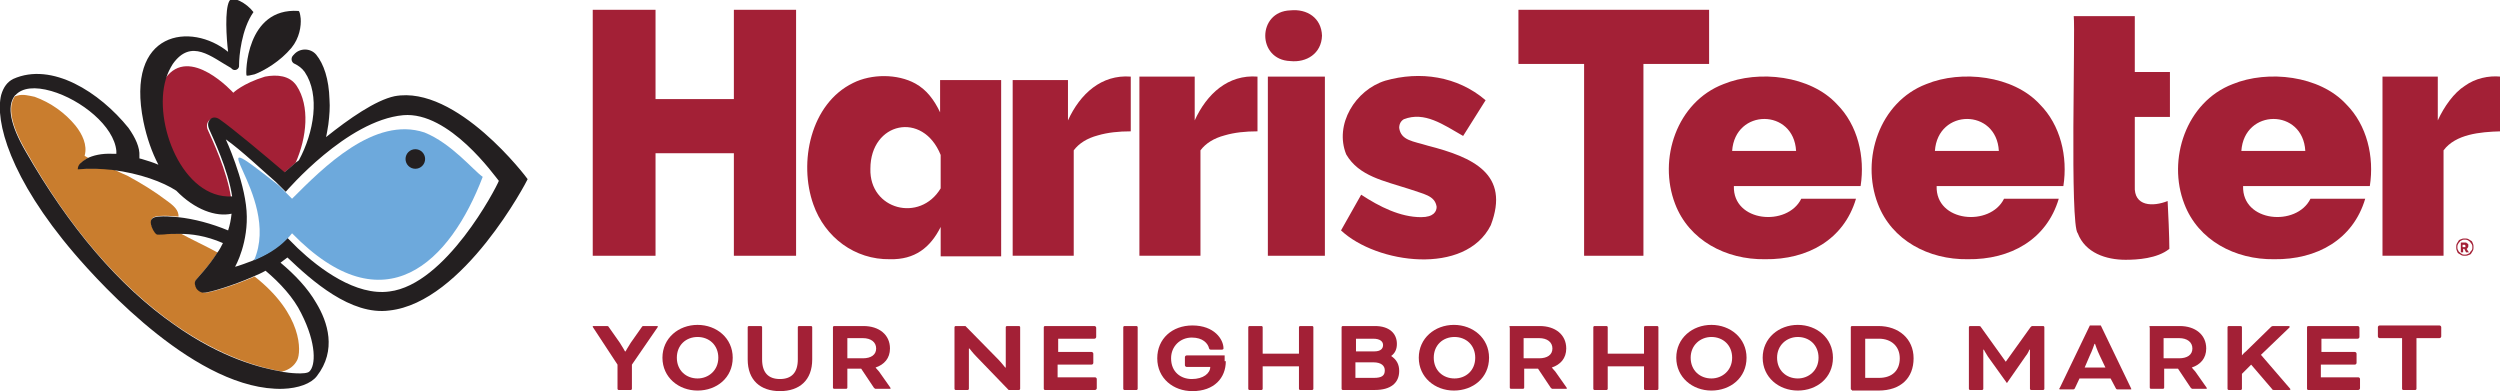
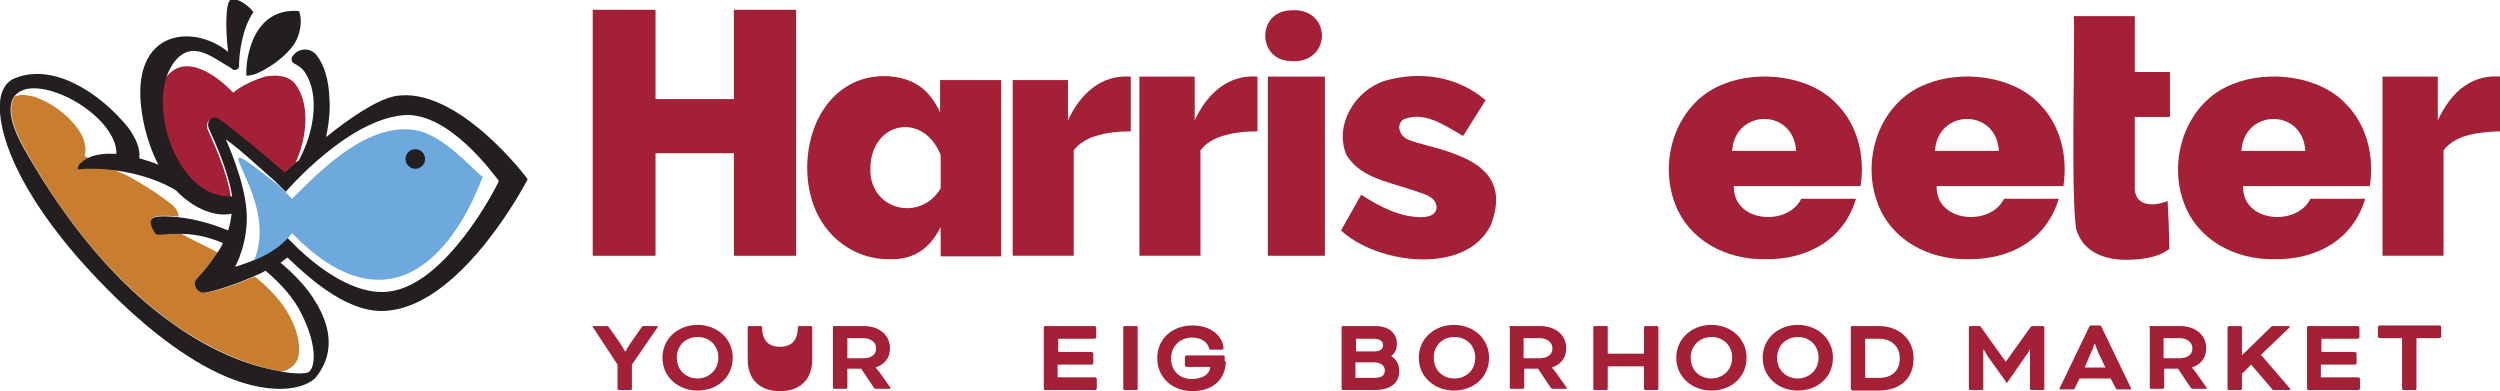
<svg xmlns="http://www.w3.org/2000/svg" version="1.1" id="Layer_1" x="0px" y="0px" width="434px" height="67.9px" viewBox="0 0 434 67.9" style="enable-background:new 0 0 434 67.9;" xml:space="preserve">
  <style type="text/css"> .st0{fill:#A32036;} .st1{fill:#C97D2E;} .st2{fill:#231F20;} .st3{fill:#6DA9DC;} </style>
  <polygon class="st0" points="113.8,1.7 102.9,1.7 102.9,44.4 113.8,44.4 113.8,26.6 127.4,26.6 127.4,44.4 138.2,44.4 138.2,1.7 127.4,1.7 127.4,17.2 113.8,17.2 " />
  <path class="st0" d="M190.6,23.5c1.7-0.5,3.6-0.7,5.7-0.7v-9.5c-5.1-0.4-8.8,3-10.9,7.6v-7h-9.6v30.5h10.6V26.1 C187.3,24.9,188.7,24,190.6,23.5z" />
  <path class="st0" d="M212.6,23.5c1.7-0.5,3.6-0.7,5.7-0.7v-9.5c-5.1-0.4-8.8,3-10.9,7.6v-7.6h-9.6v31.1h10.6V26.1 C209.3,24.9,210.7,24,212.6,23.5z" />
  <rect x="220.1" y="13.3" class="st0" width="9.9" height="31.1" />
  <path class="st0" d="M258.8,39.1c3.4-8.9-3.1-11.8-10.9-13.8c-2.6-0.8-4.7-0.9-5-3.1c0-0.7,0.3-1.2,0.8-1.5 c3.6-1.4,6.8,0.9,10.3,2.9l3.9-6.2c-4.9-4.2-11.4-5.1-17.4-3.4c-5.2,1.6-8.9,7.6-6.8,12.8c2.2,3.8,6.6,4.6,10.9,6 c2.5,0.9,4.5,1.1,4.8,3.1c0,0.8-0.5,1.8-2.7,1.8c-3.6,0-7.2-1.8-10.4-3.9l-3.5,6.2C239,45.8,254.4,47.9,258.8,39.1z" />
-   <polygon class="st0" points="263.6,11.1 275,11.1 275,44.4 285.3,44.4 285.3,11.1 296.7,11.1 296.7,1.7 263.6,1.7 " />
  <path class="st0" d="M354.1,18.1c-4.6-5-13.6-6-19.7-3.5c-8.1,3.1-11.4,13-8.4,20.8c2.4,6.3,8.8,9.7,15.6,9.6 c7.4,0.1,13.7-3.4,15.8-10.5h-9.5c-2.4,4.9-11.9,4.1-11.7-2.2h22C359,27.2,357.7,21.7,354.1,18.1z M335.9,26.2 c0.5-7.4,10.7-7.4,11.1,0H335.9z" />
  <g>
    <path class="st0" d="M407.3,18.1c-4.6-5-13.6-6-19.7-3.5c-8.1,3.1-11.4,13.1-8.4,20.8c2.4,6.3,8.8,9.7,15.6,9.6 c7.4,0.1,13.7-3.4,15.8-10.5h-9.5c-2.4,4.9-11.9,4.1-11.7-2.2h22C412.2,27.2,410.9,21.7,407.3,18.1z M389.1,26.2 c0.5-7.4,10.7-7.4,11.1,0H389.1z" />
  </g>
  <path class="st0" d="M318.9,18.1c-4.6-5-13.6-6-19.7-3.5c-8.1,3.1-11.4,13-8.4,20.8c2.4,6.3,8.8,9.7,15.6,9.6 c7.4,0.1,13.7-3.4,15.8-10.5h-9.5c-2.4,4.9-11.9,4.1-11.7-2.2h22C323.8,27.2,322.5,21.7,318.9,18.1z M300.7,26.2 c0.5-7.4,10.7-7.4,11.1,0H300.7z" />
  <g>
    <path class="st0" d="M370.6,2.8H360c0.3,2.5-0.7,36.3,0.7,37.7c1.3,3.4,4.9,4.6,8.3,4.6c2,0,5.5-0.2,7.6-1.9c0-1.9-0.2-6.7-0.3-8.3 c-2.5,1-5.9,1-5.7-2.6c0,0,0-12,0-12h6.1v-7.8h-6.1V2.8z" />
  </g>
  <g>
    <path class="st0" d="M427.9,14.9c-1.9,1.2-3.6,3.6-4.7,6v-7.6h-9.6v31.1h10.6V26.1c2.1-2.8,6.3-3.2,9.9-3.3v-9.5 C432,13.1,429.7,13.6,427.9,14.9z" />
  </g>
  <path class="st0" d="M158.9,14.5c-3.1-1.7-7.6-1.7-10.8-0.1c-7.4,3.6-9.5,13.8-6.9,21.1c2,5.7,7.2,9.6,13.3,9.5c4.3,0.1,7-2,8.8-5.6 v5.1h10.5V13.9h-10.6v5.6C162.2,17.4,160.9,15.6,158.9,14.5z M163.3,26.9l0,0.1v5.7c-3.6,6-12.4,3.7-12.2-3.4 C151.1,21.2,160.2,19.2,163.3,26.9z" />
  <g>
    <path class="st0" d="M103,56.9c-0.1-0.1-0.1-0.2-0.1-0.2c0-0.1,0-0.1,0.1-0.1h2.3c0.2,0,0.3,0,0.4,0.2l1.9,2.7 c0.4,0.6,0.9,1.5,0.9,1.5h0.1c0,0,0.5-0.9,0.9-1.5l1.9-2.7c0.1-0.2,0.2-0.2,0.4-0.2h2.3c0.1,0,0.1,0.1,0.1,0.1c0,0,0,0.1-0.1,0.2 l-4.4,6.4v4.2c0,0.1-0.1,0.2-0.2,0.2h-2.1c-0.1,0-0.2-0.1-0.2-0.2v-4.2L103,56.9z" />
    <path class="st0" d="M127.2,62.1c0,3.5-2.8,5.7-6.1,5.7c-3.3,0-6.1-2.3-6.1-5.7c0-3.4,2.8-5.7,6.1-5.7 C124.4,56.4,127.2,58.7,127.2,62.1z M117.5,62.1c0,2.2,1.6,3.6,3.6,3.6c1.9,0,3.6-1.4,3.6-3.6s-1.6-3.6-3.6-3.6 C119.1,58.5,117.5,59.9,117.5,62.1z" />
-     <path class="st0" d="M138.5,56.8c0-0.1,0.1-0.2,0.2-0.2h2.1c0.1,0,0.2,0.1,0.2,0.2v5.6c0,3.6-2.2,5.5-5.6,5.5 c-3.4,0-5.6-1.9-5.6-5.5v-5.6c0-0.1,0.1-0.2,0.2-0.2h2.1c0.1,0,0.2,0.1,0.2,0.2v5.6c0,2.3,1.1,3.4,3.1,3.4c2,0,3.1-1.1,3.1-3.4 V56.8z" />
+     <path class="st0" d="M138.5,56.8c0-0.1,0.1-0.2,0.2-0.2h2.1c0.1,0,0.2,0.1,0.2,0.2v5.6c0,3.6-2.2,5.5-5.6,5.5 c-3.4,0-5.6-1.9-5.6-5.5v-5.6c0-0.1,0.1-0.2,0.2-0.2h2.1c0.1,0,0.2,0.1,0.2,0.2c0,2.3,1.1,3.4,3.1,3.4c2,0,3.1-1.1,3.1-3.4 V56.8z" />
    <path class="st0" d="M144.6,56.8c0-0.1,0.1-0.2,0.2-0.2h5.1c2.7,0,4.6,1.5,4.6,3.9c0,1.7-1,2.8-2.5,3.3v0c0,0,0.3,0.4,0.6,0.7 l1.9,2.7c0.1,0.1,0.1,0.2,0.1,0.2c0,0.1,0,0.1-0.1,0.1H152c-0.1,0-0.2-0.1-0.3-0.2l-2.2-3.3h-2.4v3.3c0,0.1-0.1,0.2-0.2,0.2h-2.1 c-0.1,0-0.2-0.1-0.2-0.2V56.8z M147.1,58.7v3.5h2.7c1.4,0,2.3-0.6,2.3-1.7c0-1.1-0.9-1.8-2.3-1.8H147.1z" />
-     <path class="st0" d="M175.1,67.7l-5.6-5.8c-0.6-0.6-1.2-1.4-1.2-1.4h-0.1v7c0,0.1-0.1,0.2-0.2,0.2h-2.1c-0.1,0-0.2-0.1-0.2-0.2 V56.8c0-0.1,0.1-0.2,0.2-0.2h1.7l5.6,5.7c0.6,0.6,1.3,1.5,1.3,1.5h0.1v-7c0-0.1,0.1-0.2,0.2-0.2h2.1c0.1,0,0.2,0.1,0.2,0.2v10.7 c0,0.1-0.1,0.2-0.2,0.2H175.1z" />
    <path class="st0" d="M183.6,63v2.5h6.5c0.1,0,0.3,0.1,0.3,0.3v1.6c0,0.1-0.1,0.3-0.3,0.3h-8.7c-0.1,0-0.2-0.1-0.2-0.2V56.8 c0-0.1,0.1-0.2,0.2-0.2h8.6c0.1,0,0.3,0.1,0.3,0.3v1.6c0,0.1-0.1,0.3-0.3,0.3h-6.3v2.3h5.8c0.1,0,0.3,0.1,0.3,0.3v1.6 c0,0.1-0.1,0.3-0.3,0.3H183.6z" />
    <path class="st0" d="M197.5,67.5c0,0.1-0.1,0.2-0.2,0.2h-2.1c-0.1,0-0.2-0.1-0.2-0.2V56.8c0-0.1,0.1-0.2,0.2-0.2h2.1 c0.1,0,0.2,0.1,0.2,0.2V67.5z" />
    <path class="st0" d="M212.8,62.7c0,2.9-2,5.2-5.8,5.2c-3.3,0-6.1-2.2-6.1-5.7c0-3.4,2.6-5.7,6.1-5.7c3.8,0,5.4,2.4,5.4,4 c0,0.1-0.1,0.2-0.3,0.2h-1.9c-0.1,0-0.2,0-0.3-0.2c-0.2-0.9-1.1-1.9-3-1.9c-2,0-3.6,1.5-3.6,3.6c0,2.4,1.7,3.6,3.6,3.6 c2,0,3.2-1,3.2-2.1h-4.1c-0.1,0-0.3-0.1-0.3-0.3V62c0-0.1,0.1-0.3,0.3-0.3h6.6V62.7z" />
-     <path class="st0" d="M228,67.5c0,0.1-0.1,0.2-0.2,0.2h-2.1c-0.1,0-0.2-0.1-0.2-0.2v-3.9h-6.3v3.9c0,0.1-0.1,0.2-0.2,0.2h-2.1 c-0.1,0-0.2-0.1-0.2-0.2V56.8c0-0.1,0.1-0.2,0.2-0.2h2.1c0.1,0,0.2,0.1,0.2,0.2v4.6h6.3v-4.6c0-0.1,0.1-0.2,0.2-0.2h2.1 c0.1,0,0.2,0.1,0.2,0.2V67.5z" />
    <path class="st0" d="M233.1,67.7c-0.1,0-0.2-0.1-0.2-0.2V56.8c0-0.1,0.1-0.2,0.2-0.2h5.6c2.5,0,3.8,1.3,3.8,3.1 c0,0.9-0.3,1.6-1,2.1v0c0.9,0.6,1.4,1.4,1.4,2.6c0,2.1-1.5,3.3-4.2,3.3H233.1z M235.4,58.7v2.3h3.2c1.1,0,1.5-0.5,1.5-1.1 c0-0.6-0.5-1.1-1.7-1.1H235.4z M238.5,65.6c1.4,0,1.9-0.4,1.9-1.3c0-0.8-0.6-1.4-2-1.4h-3.1v2.7H238.5z" />
    <path class="st0" d="M258.5,62.1c0,3.5-2.8,5.7-6.1,5.7s-6.1-2.3-6.1-5.7c0-3.4,2.8-5.7,6.1-5.7S258.5,58.7,258.5,62.1z M248.9,62.1c0,2.2,1.6,3.6,3.6,3.6s3.6-1.4,3.6-3.6s-1.6-3.6-3.6-3.6S248.9,59.9,248.9,62.1z" />
    <path class="st0" d="M262,56.8c0-0.1,0.1-0.2,0.2-0.2h5.1c2.7,0,4.6,1.5,4.6,3.9c0,1.7-1,2.8-2.5,3.3v0c0,0,0.3,0.4,0.6,0.7 l1.9,2.7c0.1,0.1,0.1,0.2,0.1,0.2c0,0.1,0,0.1-0.1,0.1h-2.4c-0.1,0-0.2-0.1-0.3-0.2l-2.2-3.3h-2.4v3.3c0,0.1-0.1,0.2-0.2,0.2h-2.1 c-0.1,0-0.2-0.1-0.2-0.2V56.8z M264.5,58.7v3.5h2.7c1.4,0,2.3-0.6,2.3-1.7c0-1.1-0.9-1.8-2.3-1.8H264.5z" />
    <path class="st0" d="M287.9,67.5c0,0.1-0.1,0.2-0.2,0.2h-2.1c-0.1,0-0.2-0.1-0.2-0.2v-3.9h-6.3v3.9c0,0.1-0.1,0.2-0.2,0.2h-2.1 c-0.1,0-0.2-0.1-0.2-0.2V56.8c0-0.1,0.1-0.2,0.2-0.2h2.1c0.1,0,0.2,0.1,0.2,0.2v4.6h6.3v-4.6c0-0.1,0.1-0.2,0.2-0.2h2.1 c0.1,0,0.2,0.1,0.2,0.2V67.5z" />
    <path class="st0" d="M303.2,62.1c0,3.5-2.8,5.7-6.1,5.7c-3.3,0-6.1-2.3-6.1-5.7c0-3.4,2.8-5.7,6.1-5.7 C300.4,56.4,303.2,58.7,303.2,62.1z M293.5,62.1c0,2.2,1.6,3.6,3.6,3.6c1.9,0,3.6-1.4,3.6-3.6s-1.6-3.6-3.6-3.6 C295.2,58.5,293.5,59.9,293.5,62.1z" />
    <path class="st0" d="M318.2,62.1c0,3.5-2.8,5.7-6.1,5.7c-3.3,0-6.1-2.3-6.1-5.7c0-3.4,2.8-5.7,6.1-5.7 C315.4,56.4,318.2,58.7,318.2,62.1z M308.5,62.1c0,2.2,1.6,3.6,3.6,3.6c1.9,0,3.6-1.4,3.6-3.6s-1.6-3.6-3.6-3.6 C310.2,58.5,308.5,59.9,308.5,62.1z" />
    <path class="st0" d="M321.5,67.7c-0.1,0-0.2-0.1-0.2-0.2V56.8c0-0.1,0.1-0.2,0.2-0.2h4.6c3.5,0,6.1,2.2,6.1,5.6 c0,3.4-2.2,5.6-6.1,5.6H321.5z M323.8,58.7v6.9h2.4c2.3,0,3.6-1.3,3.6-3.4s-1.5-3.4-3.6-3.4H323.8z" />
    <path class="st0" d="M354.7,56.6c0.1,0,0.2,0.1,0.2,0.2v10.7c0,0.1-0.1,0.2-0.2,0.2h-2.1c-0.1,0-0.2-0.1-0.2-0.2v-6.8h-0.1 c0,0-0.2,0.6-0.7,1.2l-3.2,4.6l-3.3-4.6c-0.4-0.6-0.7-1.2-0.7-1.2h-0.1v6.8c0,0.1-0.1,0.2-0.2,0.2h-2.1c-0.1,0-0.2-0.1-0.2-0.2 V56.8c0-0.1,0.1-0.2,0.2-0.2h1.6c0.1,0,0.3,0.1,0.3,0.2l4.3,6h0l4.3-6c0.1-0.1,0.2-0.2,0.3-0.2H354.7z" />
    <path class="st0" d="M366.4,65.7H361l-0.8,1.7c-0.1,0.2-0.2,0.2-0.4,0.2h-2.2c-0.1,0-0.1-0.1-0.1-0.1c0-0.1,0-0.1,0.1-0.2l5.2-10.8 h1.9l5.2,10.8c0,0.1,0.1,0.2,0.1,0.2c0,0.1,0,0.1-0.1,0.1h-2.2c-0.2,0-0.3,0-0.4-0.2L366.4,65.7z M361.9,63.8h3.6l-1-2.1 c-0.4-0.8-0.8-2-0.8-2h-0.1c0,0-0.4,1.2-0.8,2L361.9,63.8z" />
    <path class="st0" d="M373.1,56.8c0-0.1,0.1-0.2,0.2-0.2h5.1c2.7,0,4.6,1.5,4.6,3.9c0,1.7-1,2.8-2.5,3.3v0c0,0,0.3,0.4,0.6,0.7 l1.9,2.7c0.1,0.1,0.1,0.2,0.1,0.2c0,0.1,0,0.1-0.1,0.1h-2.4c-0.1,0-0.2-0.1-0.3-0.2l-2.2-3.3h-2.4v3.3c0,0.1-0.1,0.2-0.2,0.2h-2.1 c-0.1,0-0.2-0.1-0.2-0.2V56.8z M375.6,58.7v3.5h2.7c1.4,0,2.3-0.6,2.3-1.7c0-1.1-0.9-1.8-2.3-1.8H375.6z" />
    <path class="st0" d="M392.5,61.6l5,5.8c0.1,0.1,0.1,0.1,0.1,0.2c0,0.1,0,0.1-0.2,0.1h-2.6c-0.2,0-0.3,0-0.4-0.2l-3.6-4.2l-1.6,1.6 v2.6c0,0.1-0.1,0.2-0.2,0.2h-2.1c-0.1,0-0.2-0.1-0.2-0.2V56.8c0-0.1,0.1-0.2,0.2-0.2h2.1c0.1,0,0.2,0.1,0.2,0.2v4.9h0 c0,0,0.3-0.4,0.7-0.7l4.3-4.2c0.2-0.2,0.3-0.2,0.5-0.2h2.6c0.1,0,0.2,0.1,0.2,0.1c0,0.1,0,0.1-0.1,0.2L392.5,61.6z" />
    <path class="st0" d="M402.9,63v2.5h6.5c0.1,0,0.3,0.1,0.3,0.3v1.6c0,0.1-0.1,0.3-0.3,0.3h-8.7c-0.1,0-0.2-0.1-0.2-0.2V56.8 c0-0.1,0.1-0.2,0.2-0.2h8.6c0.1,0,0.3,0.1,0.3,0.3v1.6c0,0.1-0.1,0.3-0.3,0.3h-6.3v2.3h5.8c0.1,0,0.3,0.1,0.3,0.3v1.6 c0,0.1-0.1,0.3-0.3,0.3H402.9z" />
    <path class="st0" d="M413.1,58.7c-0.1,0-0.3-0.1-0.3-0.3v-1.6c0-0.1,0.1-0.3,0.3-0.3h10.4c0.1,0,0.3,0.1,0.3,0.3v1.6 c0,0.1-0.1,0.3-0.3,0.3h-4v8.8c0,0.1-0.1,0.2-0.2,0.2h-2.1c-0.1,0-0.2-0.1-0.2-0.2v-8.8H413.1z" />
  </g>
  <path class="st0" d="M229.5,6.2c-0.1-3.1-2.6-4.7-5.5-4.4c-5.8,0.2-5.8,8.6,0,8.8C226.8,10.9,229.4,9.3,229.5,6.2z" />
  <path class="st0" d="M40.1,34.3c-0.7-4.7-3.3-10.1-4-11.7c-0.3-0.6-0.2-1.3,0.2-1.7c0.4-0.4,1-0.4,1.6,0c2.3,1.6,7.9,6.2,11.3,9.2 c0.6-0.5,1.3-1.1,2.1-1.8c2-4.5,2.5-9.9,0.2-13.4c-1.2-1.8-3.4-2-5.5-1.6c-3.9,1.2-5.5,2.8-5.5,2.8c0,0-7.6-8.4-11.8-2.5 c-0.1,0.1-0.2,0.2-0.2,0.3C26.4,21.5,31.6,34.8,40.1,34.3z" />
  <path class="st1" d="M35.2,50.7c-0.4-0.1-0.7-0.3-1-0.7c-0.4-0.5-0.4-1.1-0.1-1.5c0.3-0.4,2.1-2.2,3.7-4.7c0,0-0.1,0-0.1,0 c-1.6-0.9-4.8-2.4-6.4-3.3c-1.1,0-2,0.1-2.7,0.1c-0.5,0-1.1,0.1-1.3,0c-0.5-0.3-1.3-1.6-1-2.4c0-0.2,0.2-0.6,1.3-0.7c0,0,0,0,0,0 c1.1-0.1,2.2,0,3.4,0.1c0-1.1-0.7-1.8-2.1-2.8c-2.1-1.6-4.4-3-6.8-4.3c-0.2-0.1-1.2-0.5-2.4-1.1c-1.9-0.2-3.9-0.3-6-0.1 c0-0.3,0.1-0.7,0.4-1c0.3-0.3,0.7-0.6,1.2-0.9c-0.4-0.2-0.7-0.4-0.6-0.4c0.5-1.8-0.4-3.7-1.6-5.2c-1.8-2.2-4.3-4-7.1-5 C5,16.6,4,16.3,3,16.6c-0.1,0-0.2,0.1-0.4,0.1c-1.3,1.8-0.7,5,1.9,9.5c7.5,13.3,16.2,23.4,25.9,30.2c8.2,5.7,15,7.5,18.6,8.1 c1.2-0.3,2.1-1,2.6-2c0.7-1.4,1-7.9-7.4-14.5c-3.6,1.6-7.4,2.7-8.4,2.8C35.5,50.8,35.4,50.8,35.2,50.7z" />
  <g>
    <path class="st2" d="M42.8,13.1c0.1,0.1,0.6,0,1.4-0.2c1.6-0.6,4.4-2.2,6.4-4.6c1.4-1.7,1.7-3.8,1.6-5.1c-0.1-0.8-0.2-1.3-0.4-1.3 C42.7,1.3,42.6,12.8,42.8,13.1z" />
    <path class="st2" d="M68.5,16.7c-3.3,0.7-7.9,3.9-11.9,7.1c0.1-0.3,0.1-0.6,0.2-1c0.1-0.4,0.1-0.8,0.2-1.2c0.2-1.6,0.3-3,0.2-4.3 c-0.1-3.6-1-6.2-2.3-7.8c-1-1.2-2.9-1.2-3.9,0c0,0-0.1,0.1-0.1,0.1l0,0c-0.5,0.5-0.3,1.3,0.3,1.5c0.6,0.3,1.2,0.7,1.7,1.4 c2.7,4,1.6,10.5-1,15.3c-0.1,0.1-0.2,0.2-0.4,0.3c-0.8,0.7-1.5,1.3-2.1,1.8c-3.4-2.9-9-7.6-11.3-9.2c-0.6-0.4-1.2-0.4-1.6,0 c-0.4,0.4-0.5,1-0.2,1.7c0.7,1.6,3.3,7,4,11.7c-8.6,0.5-13.8-12.8-11.5-20.4c0.3-1,0.7-1.8,1.2-2.6c3.2-4.5,6.7-1.2,10.1,0.7 c0,0,0.1,0.1,0.2,0.2c0.5,0.4,1.3,0,1.2-0.7c0-1.5,0.4-6.2,2.5-9.2c-1.2-1.6-3.7-2.9-4.2-1.9C39,1.7,39.3,6.6,39.6,9 c-6.4-5.2-17.9-3.7-14.7,12.1c0.6,2.9,1.5,5.4,2.6,7.5c-0.9-0.4-1.9-0.7-2.9-1l-0.4-0.1l0-0.4c0.1-1.5-0.7-3.2-1.9-4.9 C17.3,16,9,10.7,2.3,13.7c-1,0.5-1.7,1.4-2.1,2.8C-0.9,21,1.7,30.9,12.9,44c4.8,5.6,21.5,23.9,36.2,23.5c2.7-0.1,4.9-0.9,5.9-2.2 c3.5-4.5,1.9-9.4-0.1-12.7c-1.5-2.6-3.7-4.9-6.2-7c0.4-0.3,0.8-0.6,1.2-0.9c4.2,4,11,10.1,17.7,9.2c12.9-1.4,23.9-22.5,24-22.8 C91.5,30.9,79.3,14.7,68.5,16.7z M52.3,54.4c2.7,5.3,2.5,9.1,1.4,10.1c-0.6,0.6-3.9,0.2-4.3,0.1c-0.1,0-0.3,0-0.5-0.1 c-3.6-0.6-10.4-2.3-18.6-8.1c-9.6-6.7-18.3-16.9-25.9-30.2c-2.6-4.5-3.2-7.7-1.9-9.5c0.1-0.1,0.1-0.2,0.2-0.2 c1.2-1.3,3.4-1.5,6.2-0.7c5.2,1.5,10.9,6.1,11.3,10.4l0,0.5l-0.6,0c-2-0.1-3.5,0.3-4.5,0.8c-0.5,0.3-0.9,0.6-1.2,0.9 c-0.3,0.3-0.4,0.7-0.4,1c2.1-0.2,4.1-0.1,6,0.1c4.8,0.6,8.8,2.1,11.1,3.6c3.2,3.3,6.9,4.6,9.6,4c-0.1,1-0.3,2-0.6,2.9 c-2.9-1.2-5.9-2-8.7-2.3c-1.2-0.1-2.3-0.2-3.4-0.1c0,0,0,0,0,0c-1.1,0.1-1.2,0.5-1.3,0.7c-0.2,0.8,0.6,2.2,1,2.4 c0.2,0.1,0.8,0,1.3,0c0.7-0.1,1.6-0.1,2.7-0.1c2,0,4.5,0.3,7.5,1.6c-0.3,0.6-0.6,1.2-1,1.7c-1.6,2.5-3.4,4.3-3.7,4.7 c-0.3,0.4-0.2,1,0.1,1.5c0.2,0.3,0.6,0.6,1,0.7c0.2,0,0.3,0,0.5,0c1-0.1,4.8-1.2,8.4-2.8c0.7-0.3,1.4-0.6,2.1-1 C48.6,49.1,51,51.7,52.3,54.4z M67.6,50.6c-5.8,0.8-12.1-3.9-15.9-7.5c-0.3-0.3-0.6-0.6-0.9-0.9c0,0,0,0,0,0 c-0.3-0.3-0.6-0.6-0.9-0.9c0,0-0.1,0.1-0.1,0.1c0,0,0,0,0,0c0,0,0,0,0,0c-0.1,0.1-0.2,0.2-0.3,0.3c-0.1,0.1-0.2,0.2-0.4,0.3 c-0.3,0.2-0.6,0.5-0.9,0.7c-0.1,0.1-0.3,0.2-0.4,0.3c-0.1,0-0.1,0.1-0.2,0.1c-0.1,0.1-0.2,0.1-0.2,0.2c-0.1,0.1-0.2,0.1-0.2,0.2 c-0.1,0-0.1,0.1-0.2,0.1c-0.1,0.1-0.2,0.1-0.3,0.2c0,0,0,0,0,0c-0.8,0.5-1.7,0.9-2.6,1.3c0,0-0.1,0-0.1,0.1c0,0,0,0,0,0 c-0.5,0.2-2.9,1.1-3.2,1.1c0.1-0.1,2.4-4.3,2-9.7c-0.4-5.5-3.6-12.4-3.6-12.4c2.6,1.8,6.6,5.6,8.7,7.4c0,0,0,0,0,0 c0.1,0.1,0.2,0.2,0.3,0.3c0.1,0.1,0.2,0.2,0.3,0.3c0.1,0.1,0.2,0.2,0.2,0.2c0.3,0.3,0.6,0.6,0.9,0.9c0.2-0.2,10.6-12.4,20.4-13.3 c8-0.7,15.9,10.6,16.6,11.4C86.1,32.7,77.4,49.4,67.6,50.6z" />
  </g>
  <g>
    <path class="st3" d="M73.7,23c-8.7-2.9-17.6,6.1-23,11.5l-1.1-1.1c-0.4-0.4-0.8-0.8-1.2-1.2c0,0,0,0,0,0c-15.8-12.4,0.7,1.6-4.3,13 c2.1-0.9,4.1-2,5.7-3.7c0.3-0.3,0.6-0.6,0.9-1c16.1,16.5,27.5,4.9,33.1-9.8C82.2,29.6,78.4,24.9,73.7,23z" />
  </g>
  <circle class="st2" cx="72.1" cy="27.6" r="1.7" />
  <g>
-     <path class="st0" d="M427.9,44.4c-0.2,0-0.4,0-0.6-0.1c-0.2-0.1-0.3-0.2-0.5-0.3s-0.2-0.3-0.3-0.5s-0.1-0.4-0.1-0.6 c0-0.2,0-0.4,0.1-0.6s0.2-0.3,0.3-0.5s0.3-0.2,0.5-0.3c0.2-0.1,0.4-0.1,0.6-0.1c0.2,0,0.4,0,0.6,0.1c0.2,0.1,0.3,0.2,0.5,0.3 s0.2,0.3,0.3,0.5s0.1,0.4,0.1,0.6c0,0.2,0,0.4-0.1,0.6s-0.2,0.3-0.3,0.5s-0.3,0.2-0.5,0.3C428.3,44.4,428.1,44.4,427.9,44.4z M427.9,44.2c0.2,0,0.3,0,0.5-0.1c0.2-0.1,0.3-0.1,0.4-0.3s0.2-0.2,0.3-0.4c0.1-0.1,0.1-0.3,0.1-0.5c0-0.2,0-0.3-0.1-0.5 c-0.1-0.1-0.2-0.3-0.3-0.4s-0.2-0.2-0.4-0.3c-0.2-0.1-0.3-0.1-0.5-0.1s-0.4,0-0.5,0.1c-0.2,0.1-0.3,0.1-0.4,0.3 c-0.1,0.1-0.2,0.2-0.3,0.4s-0.1,0.3-0.1,0.5s0,0.3,0.1,0.5c0.1,0.1,0.1,0.3,0.3,0.4c0.1,0.1,0.2,0.2,0.4,0.3 C427.5,44.2,427.7,44.2,427.9,44.2z M427.2,42.1h0.8c0.1,0,0.2,0,0.2,0.1c0.1,0,0.1,0.1,0.2,0.1c0.1,0.1,0.1,0.1,0.1,0.2 s0,0.1,0,0.2c0,0.1,0,0.2-0.1,0.3c-0.1,0.1-0.1,0.2-0.2,0.2l0.4,0.6h-0.5l-0.3-0.6h-0.2v0.6h-0.4V42.1z M427.9,42.9 c0.1,0,0.1,0,0.1,0c0,0,0-0.1,0-0.2c0-0.1,0-0.1-0.1-0.2c0,0-0.1,0-0.1,0h-0.3v0.4H427.9z" />
-   </g>
+     </g>
</svg>